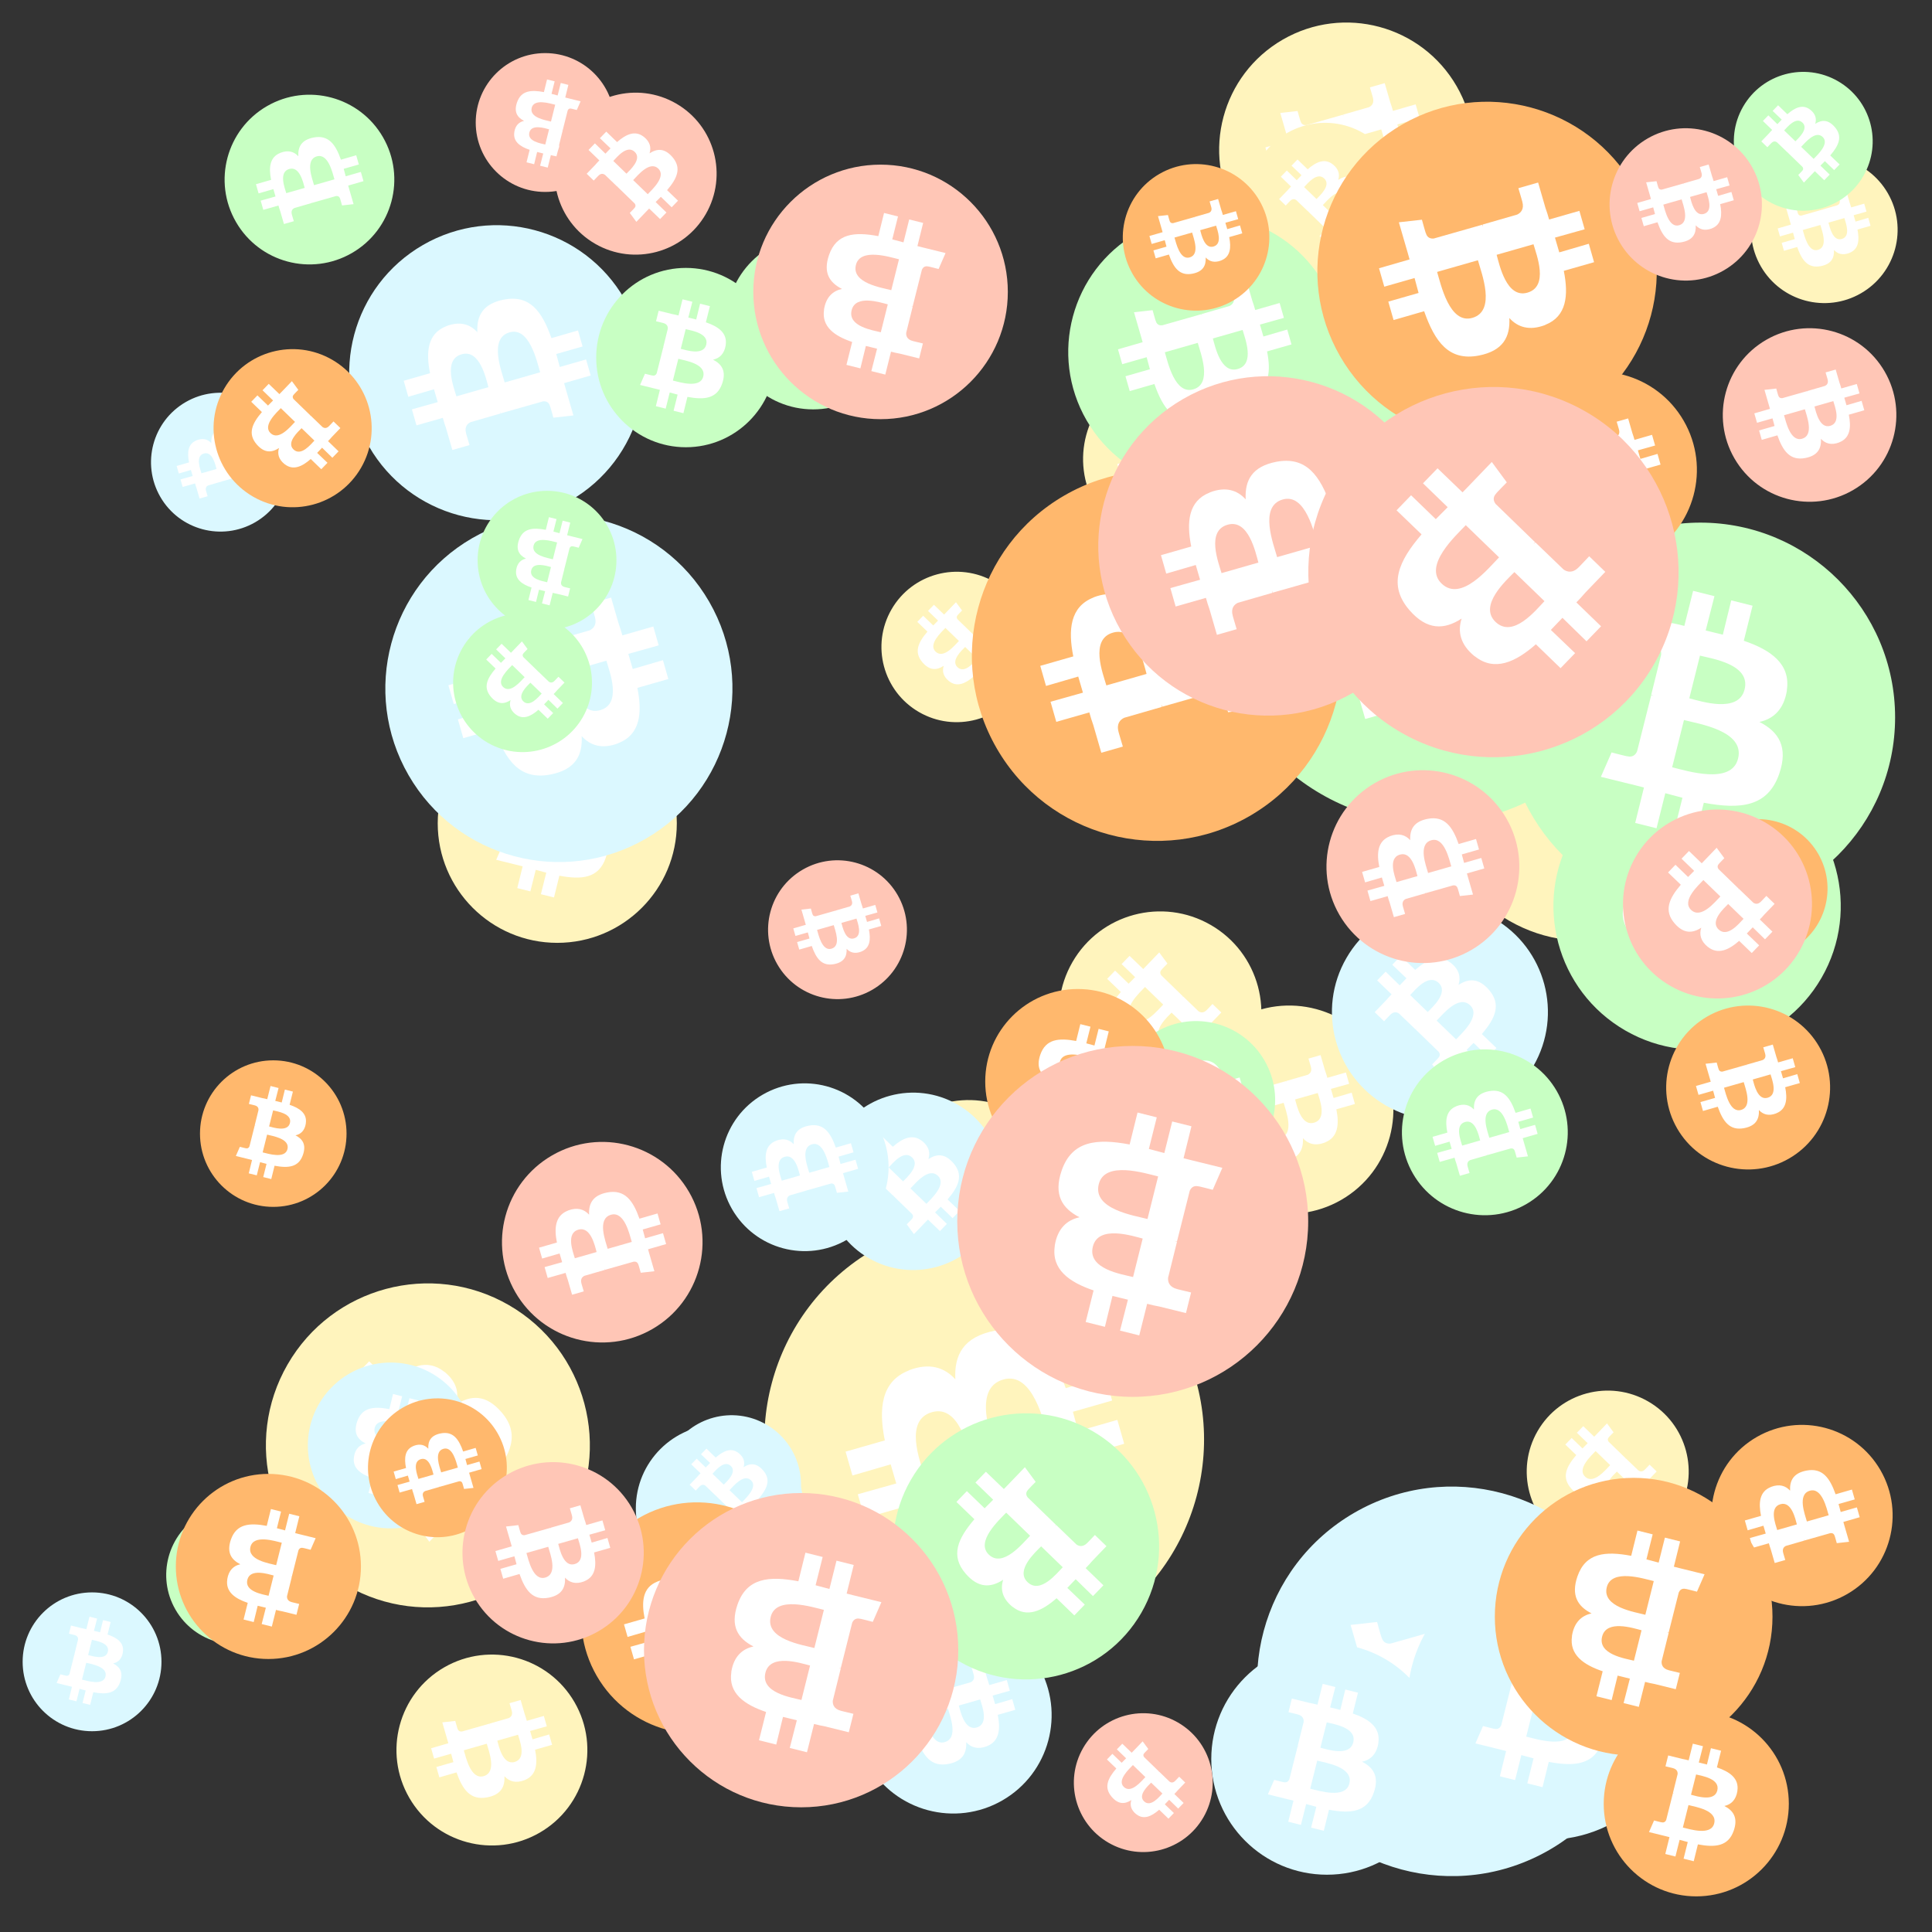
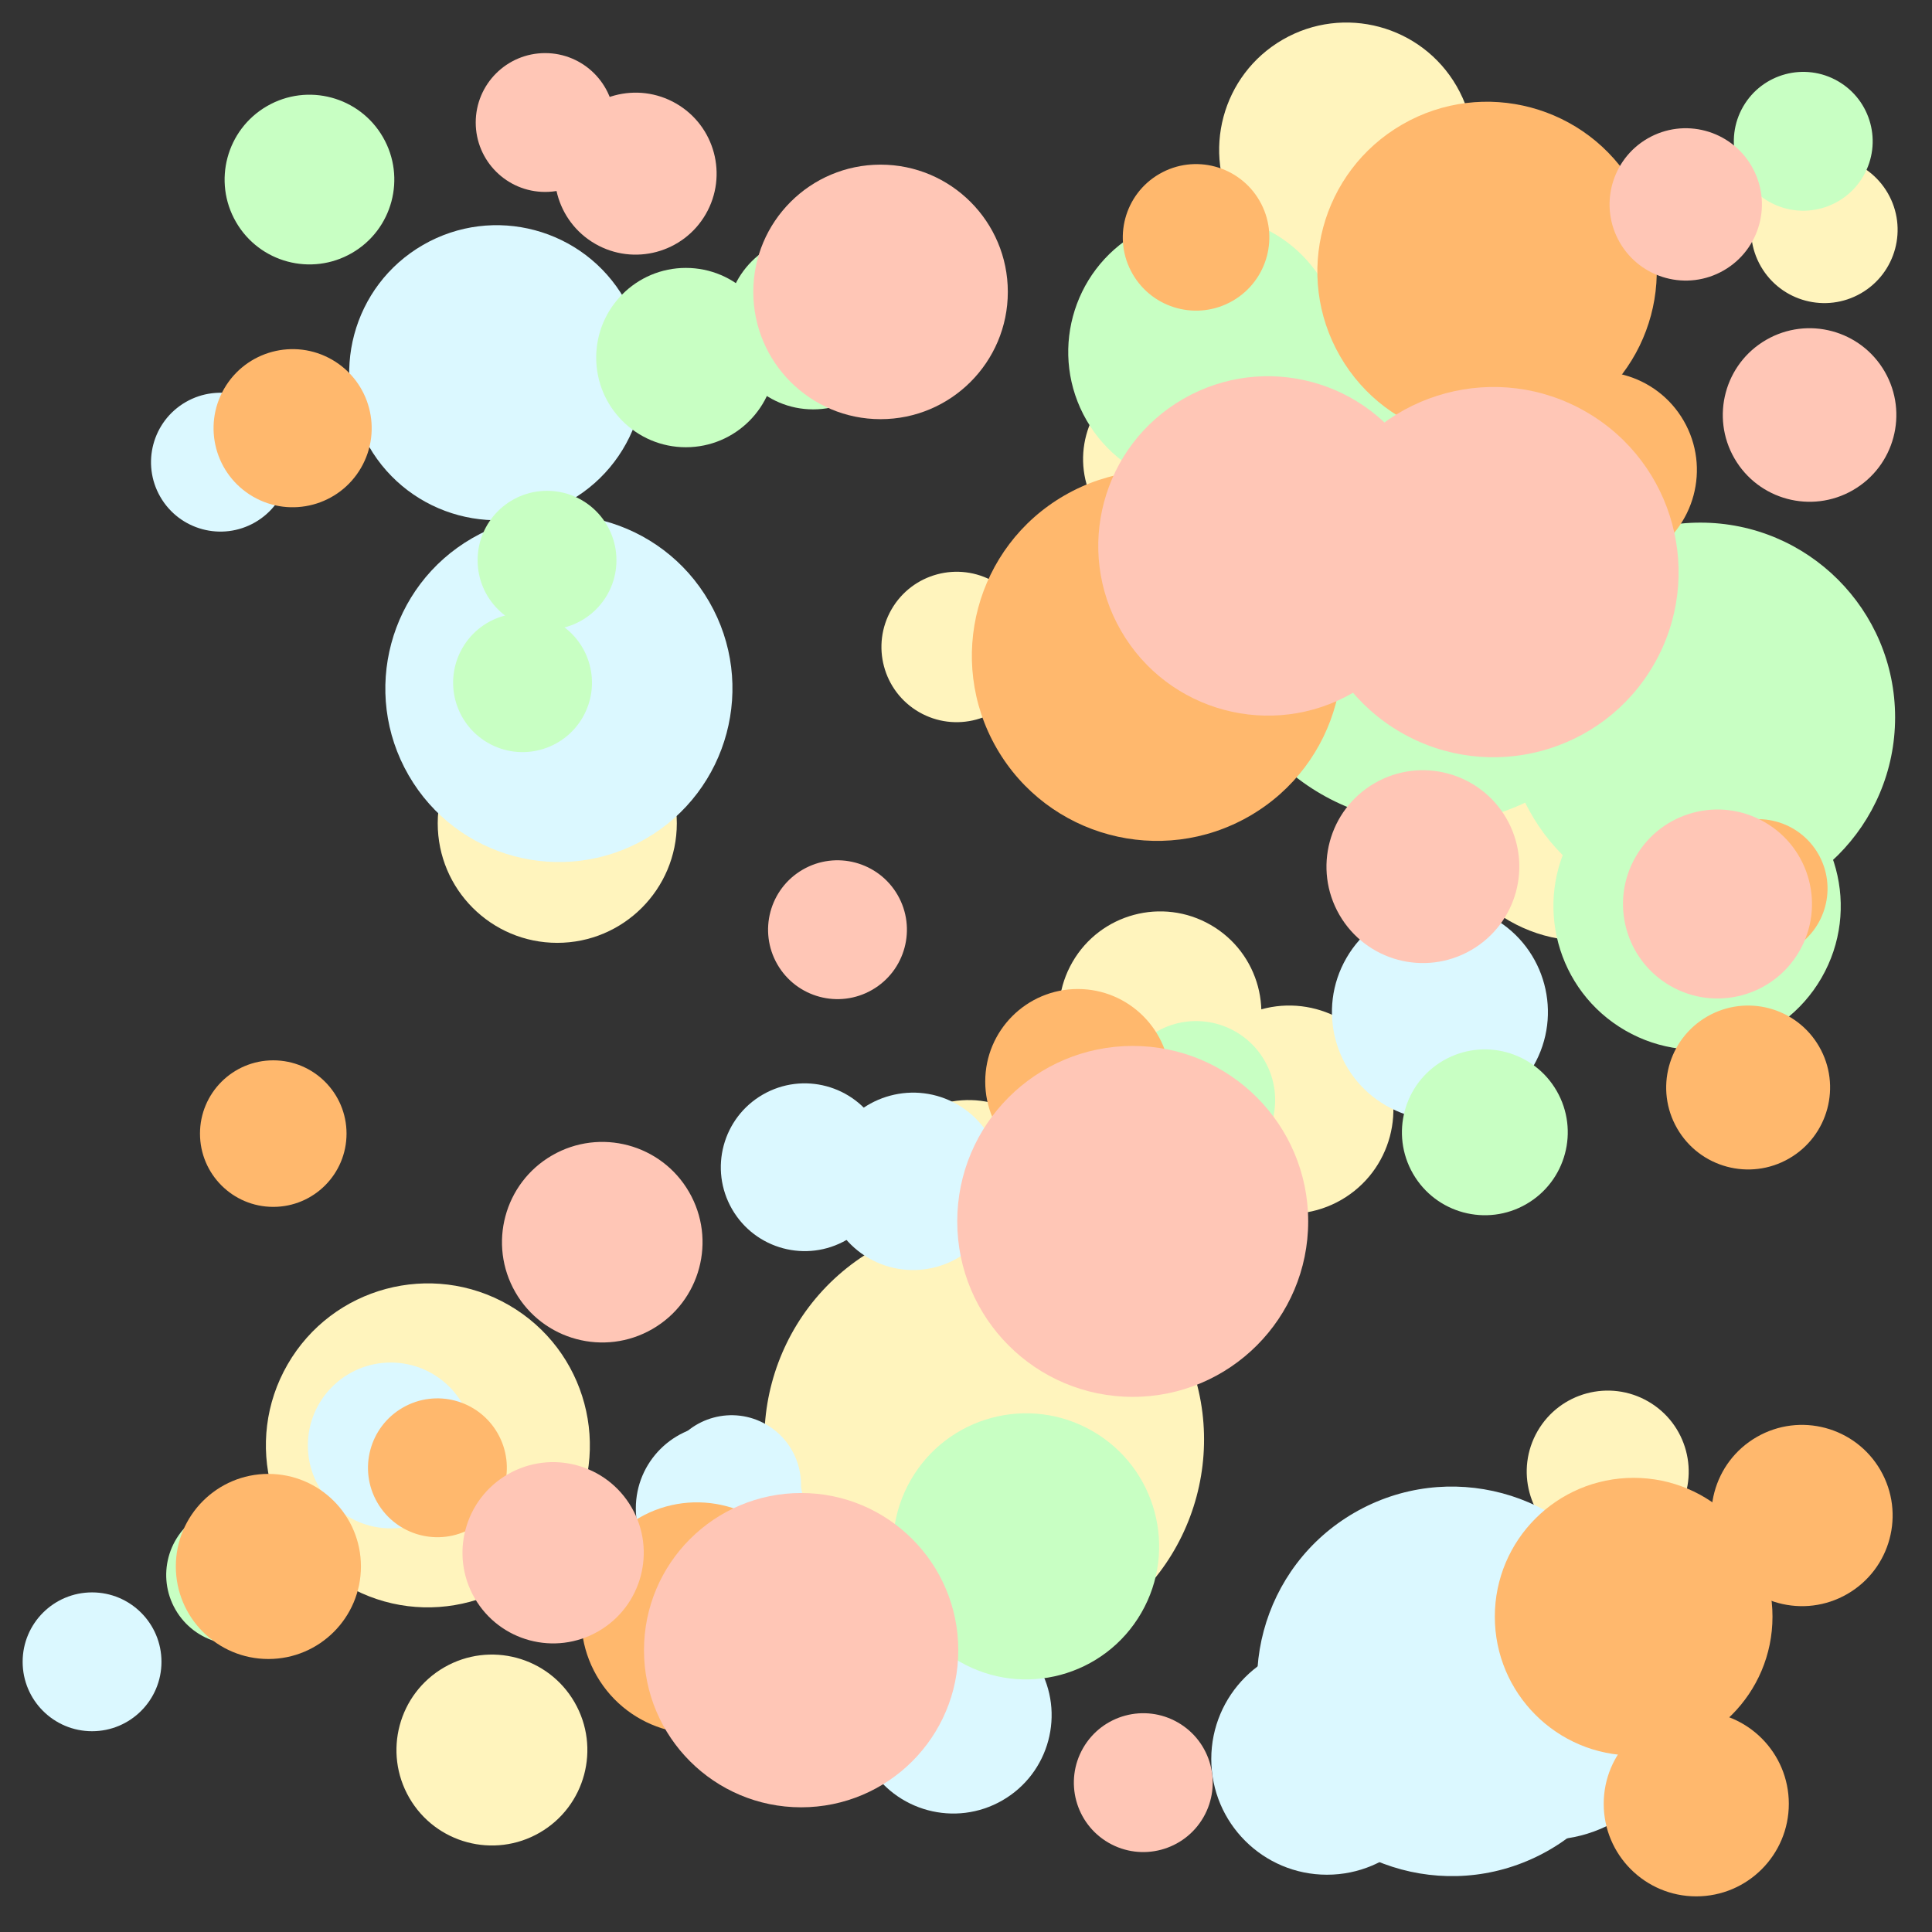
<svg xmlns="http://www.w3.org/2000/svg" viewBox="0 0 1024 1024">
  <rect x="0" y="0" width="1024" height="1024" fill="#333333" stroke="none" />
  <defs>
    <g id="asset1506" desc="Material Icons (Apache 2.0)/Logos/Bitcoin Logo">
-       <path d="M738 439 c10 -68 -42 -105 -113 -129 l23 -92 -56 -14 -22 90 c-15 -4 -30 -7 -45 -11 l23 -90 -56 -14 -23 92 c-12 -3 -24 -6 -36 -8 l0 0 -77 -19 -15 60 c0 0 42 10 41 10 23 6 27 21 26 33 l-26 105 c2 0 4 1 6 2 -2 0 -4 -1 -6 -1 l-37 147 c-3 7 -10 17 -26 13 1 1 -41 -10 -41 -10 l-28 64 73 18 c14 3 27 7 40 10 l-23 93 56 14 23 -92 c15 4 30 8 45 12 l-23 92 56 14 23 -93 c96 18 168 11 198 -76 24 -70 -1 -110 -52 -136 37 -8 64 -33 72 -82 l0 0 zm-128 180 c-17 70 -135 32 -173 23 l31 -124 c38 10 160 28 142 101 zm17 -181 c-16 63 -114 31 -145 23 l28 -112 c32 8 134 23 117 89 l0 0 z" />
-     </g>
+       </g>
    <g id="asset1506_coin">
      <circle cx="511" cy="511" r="511" />
      <use href="#asset1506" fill="#FFF" />
    </g>
    <g id="bitcoinArt35">
      <use href="#asset1506_coin" fill="#FFF4BD" transform="translate(141,680) scale(0.168, 0.168) rotate(1740, 512, 512)" />
      <use href="#asset1506_coin" fill="#FFF4BD" transform="translate(467,303) scale(0.078, 0.078) rotate(2640, 512, 512)" />
      <use href="#asset1506_coin" fill="#FFF4BD" transform="translate(461,583) scale(0.102, 0.102) rotate(480, 512, 512)" />
      <use href="#asset1506_coin" fill="#FFF4BD" transform="translate(809,737) scale(0.084, 0.084) rotate(3000, 512, 512)" />
      <use href="#asset1506_coin" fill="#FFF4BD" transform="translate(646,12) scale(0.132, 0.132) rotate(1500, 512, 512)" />
      <use href="#asset1506_coin" fill="#FFF4BD" transform="translate(210,877) scale(0.099, 0.099) rotate(3300, 512, 512)" />
      <use href="#asset1506_coin" fill="#FFF4BD" transform="translate(707,870) scale(0.092, 0.092) rotate(2820, 512, 512)" />
      <use href="#asset1506_coin" fill="#FFF4BD" transform="translate(662,65) scale(0.079, 0.079) rotate(300, 512, 512)" />
      <use href="#asset1506_coin" fill="#FFF4BD" transform="translate(760,339) scale(0.156, 0.156) rotate(2820, 512, 512)" />
      <use href="#asset1506_coin" fill="#FFF4BD" transform="translate(232,373) scale(0.124, 0.124) rotate(1800, 512, 512)" />
      <use href="#asset1506_coin" fill="#FFF4BD" transform="translate(628,533) scale(0.108, 0.108) rotate(2580, 512, 512)" />
      <use href="#asset1506_coin" fill="#FFF4BD" transform="translate(574,194) scale(0.096, 0.096) rotate(2040, 512, 512)" />
      <use href="#asset1506_coin" fill="#FFF4BD" transform="translate(405,646) scale(0.228, 0.228) rotate(1680, 512, 512)" />
      <use href="#asset1506_coin" fill="#FFF4BD" transform="translate(561,483) scale(0.105, 0.105) rotate(1560, 512, 512)" />
      <use href="#asset1506_coin" fill="#FFF4BD" transform="translate(928,83) scale(0.076, 0.076) rotate(420, 512, 512)" />
      <use href="#asset1506_coin" fill="#DBF8FF" transform="translate(592,237) scale(0.122, 0.122) rotate(1500, 512, 512)" />
      <use href="#asset1506_coin" fill="#DBF8FF" transform="translate(12,844) scale(0.072, 0.072) rotate(2520, 512, 512)" />
      <use href="#asset1506_coin" fill="#DBF8FF" transform="translate(666,788) scale(0.202, 0.202) rotate(2220, 512, 512)" />
      <use href="#asset1506_coin" fill="#DBF8FF" transform="translate(337,755) scale(0.087, 0.087) rotate(0, 512, 512)" />
      <use href="#asset1506_coin" fill="#DBF8FF" transform="translate(642,871) scale(0.120, 0.120) rotate(3240, 512, 512)" />
      <use href="#asset1506_coin" fill="#DBF8FF" transform="translate(163,722) scale(0.086, 0.086) rotate(2340, 512, 512)" />
      <use href="#asset1506_coin" fill="#DBF8FF" transform="translate(437,579) scale(0.092, 0.092) rotate(2460, 512, 512)" />
      <use href="#asset1506_coin" fill="#DBF8FF" transform="translate(185,119) scale(0.153, 0.153) rotate(1680, 512, 512)" />
      <use href="#asset1506_coin" fill="#DBF8FF" transform="translate(453,857) scale(0.102, 0.102) rotate(2220, 512, 512)" />
      <use href="#asset1506_coin" fill="#DBF8FF" transform="translate(351,750) scale(0.072, 0.072) rotate(3180, 512, 512)" />
      <use href="#asset1506_coin" fill="#DBF8FF" transform="translate(706,479) scale(0.112, 0.112) rotate(660, 512, 512)" />
      <use href="#asset1506_coin" fill="#DBF8FF" transform="translate(382,574) scale(0.087, 0.087) rotate(240, 512, 512)" />
      <use href="#asset1506_coin" fill="#DBF8FF" transform="translate(204,273) scale(0.180, 0.180) rotate(780, 512, 512)" />
      <use href="#asset1506_coin" fill="#DBF8FF" transform="translate(746,828) scale(0.144, 0.144) rotate(3240, 512, 512)" />
      <use href="#asset1506_coin" fill="#DBF8FF" transform="translate(80,208) scale(0.072, 0.072) rotate(240, 512, 512)" />
      <use href="#asset1506_coin" fill="#C8FFC3" transform="translate(88,798) scale(0.072, 0.072) rotate(1860, 512, 512)" />
      <use href="#asset1506_coin" fill="#C8FFC3" transform="translate(119,50) scale(0.088, 0.088) rotate(3480, 512, 512)" />
      <use href="#asset1506_coin" fill="#C8FFC3" transform="translate(823,404) scale(0.149, 0.149) rotate(3000, 512, 512)" />
      <use href="#asset1506_coin" fill="#C8FFC3" transform="translate(385,125) scale(0.090, 0.090) rotate(1800, 512, 512)" />
      <use href="#asset1506_coin" fill="#C8FFC3" transform="translate(683,149) scale(0.176, 0.176) rotate(2580, 512, 512)" />
      <use href="#asset1506_coin" fill="#C8FFC3" transform="translate(642,203) scale(0.228, 0.228) rotate(1320, 512, 512)" />
      <use href="#asset1506_coin" fill="#C8FFC3" transform="translate(798,277) scale(0.202, 0.202) rotate(3240, 512, 512)" />
      <use href="#asset1506_coin" fill="#C8FFC3" transform="translate(919,38) scale(0.072, 0.072) rotate(300, 512, 512)" />
      <use href="#asset1506_coin" fill="#C8FFC3" transform="translate(240,325) scale(0.072, 0.072) rotate(1560, 512, 512)" />
      <use href="#asset1506_coin" fill="#C8FFC3" transform="translate(592,541) scale(0.082, 0.082) rotate(240, 512, 512)" />
      <use href="#asset1506_coin" fill="#C8FFC3" transform="translate(743,556) scale(0.086, 0.086) rotate(2400, 512, 512)" />
      <use href="#asset1506_coin" fill="#C8FFC3" transform="translate(253,260) scale(0.072, 0.072) rotate(180, 512, 512)" />
      <use href="#asset1506_coin" fill="#C8FFC3" transform="translate(316,142) scale(0.093, 0.093) rotate(2520, 512, 512)" />
      <use href="#asset1506_coin" fill="#C8FFC3" transform="translate(566,114) scale(0.142, 0.142) rotate(1140, 512, 512)" />
      <use href="#asset1506_coin" fill="#C8FFC3" transform="translate(473,749) scale(0.138, 0.138) rotate(2280, 512, 512)" />
      <use href="#asset1506_coin" fill="#FFB86D" transform="translate(106,562) scale(0.076, 0.076) rotate(2160, 512, 512)" />
      <use href="#asset1506_coin" fill="#FFB86D" transform="translate(907,755) scale(0.094, 0.094) rotate(240, 512, 512)" />
      <use href="#asset1506_coin" fill="#FFB86D" transform="translate(515,249) scale(0.192, 0.192) rotate(960, 512, 512)" />
      <use href="#asset1506_coin" fill="#FFB86D" transform="translate(895,434) scale(0.072, 0.072) rotate(3480, 512, 512)" />
      <use href="#asset1506_coin" fill="#FFB86D" transform="translate(795,197) scale(0.102, 0.102) rotate(60, 512, 512)" />
      <use href="#asset1506_coin" fill="#FFB86D" transform="translate(113,185) scale(0.082, 0.082) rotate(840, 512, 512)" />
      <use href="#asset1506_coin" fill="#FFB86D" transform="translate(698,54) scale(0.176, 0.176) rotate(2220, 512, 512)" />
      <use href="#asset1506_coin" fill="#FFB86D" transform="translate(883,533) scale(0.085, 0.085) rotate(2580, 512, 512)" />
      <use href="#asset1506_coin" fill="#FFB86D" transform="translate(850,907) scale(0.096, 0.096) rotate(3240, 512, 512)" />
      <use href="#asset1506_coin" fill="#FFB86D" transform="translate(308,796) scale(0.120, 0.120) rotate(1320, 512, 512)" />
      <use href="#asset1506_coin" fill="#FFB86D" transform="translate(195,741) scale(0.072, 0.072) rotate(1680, 512, 512)" />
      <use href="#asset1506_coin" fill="#FFB86D" transform="translate(522,524) scale(0.096, 0.096) rotate(1260, 512, 512)" />
      <use href="#asset1506_coin" fill="#FFB86D" transform="translate(792,783) scale(0.144, 0.144) rotate(3060, 512, 512)" />
      <use href="#asset1506_coin" fill="#FFB86D" transform="translate(93,781) scale(0.096, 0.096) rotate(3060, 512, 512)" />
      <use href="#asset1506_coin" fill="#FFB86D" transform="translate(595,87) scale(0.076, 0.076) rotate(1860, 512, 512)" />
      <use href="#asset1506_coin" fill="#FFC6B6" transform="translate(582,199) scale(0.176, 0.176) rotate(2400, 512, 512)" />
      <use href="#asset1506_coin" fill="#FFC6B6" transform="translate(341,791) scale(0.163, 0.163) rotate(2700, 512, 512)" />
      <use href="#asset1506_coin" fill="#FFC6B6" transform="translate(860,429) scale(0.098, 0.098) rotate(1560, 512, 512)" />
      <use href="#asset1506_coin" fill="#FFC6B6" transform="translate(399,87) scale(0.132, 0.132) rotate(3060, 512, 512)" />
      <use href="#asset1506_coin" fill="#FFC6B6" transform="translate(693,205) scale(0.192, 0.192) rotate(1920, 512, 512)" />
      <use href="#asset1506_coin" fill="#FFC6B6" transform="translate(252,28) scale(0.072, 0.072) rotate(540, 512, 512)" />
      <use href="#asset1506_coin" fill="#FFC6B6" transform="translate(266,605) scale(0.104, 0.104) rotate(960, 512, 512)" />
      <use href="#asset1506_coin" fill="#FFC6B6" transform="translate(703,408) scale(0.100, 0.100) rotate(2400, 512, 512)" />
      <use href="#asset1506_coin" fill="#FFC6B6" transform="translate(853,68) scale(0.079, 0.079) rotate(1860, 512, 512)" />
      <use href="#asset1506_coin" fill="#FFC6B6" transform="translate(407,456) scale(0.072, 0.072) rotate(2580, 512, 512)" />
      <use href="#asset1506_coin" fill="#FFC6B6" transform="translate(294,49) scale(0.084, 0.084) rotate(660, 512, 512)" />
      <use href="#asset1506_coin" fill="#FFC6B6" transform="translate(507,554) scale(0.182, 0.182) rotate(2340, 512, 512)" />
      <use href="#asset1506_coin" fill="#FFC6B6" transform="translate(569,908) scale(0.072, 0.072) rotate(1200, 512, 512)" />
      <use href="#asset1506_coin" fill="#FFC6B6" transform="translate(245,775) scale(0.094, 0.094) rotate(1140, 512, 512)" />
      <use href="#asset1506_coin" fill="#FFC6B6" transform="translate(913,174) scale(0.090, 0.090) rotate(1860, 512, 512)" />
    </g>
  </defs>
  <use href="#bitcoinArt35" />
</svg>